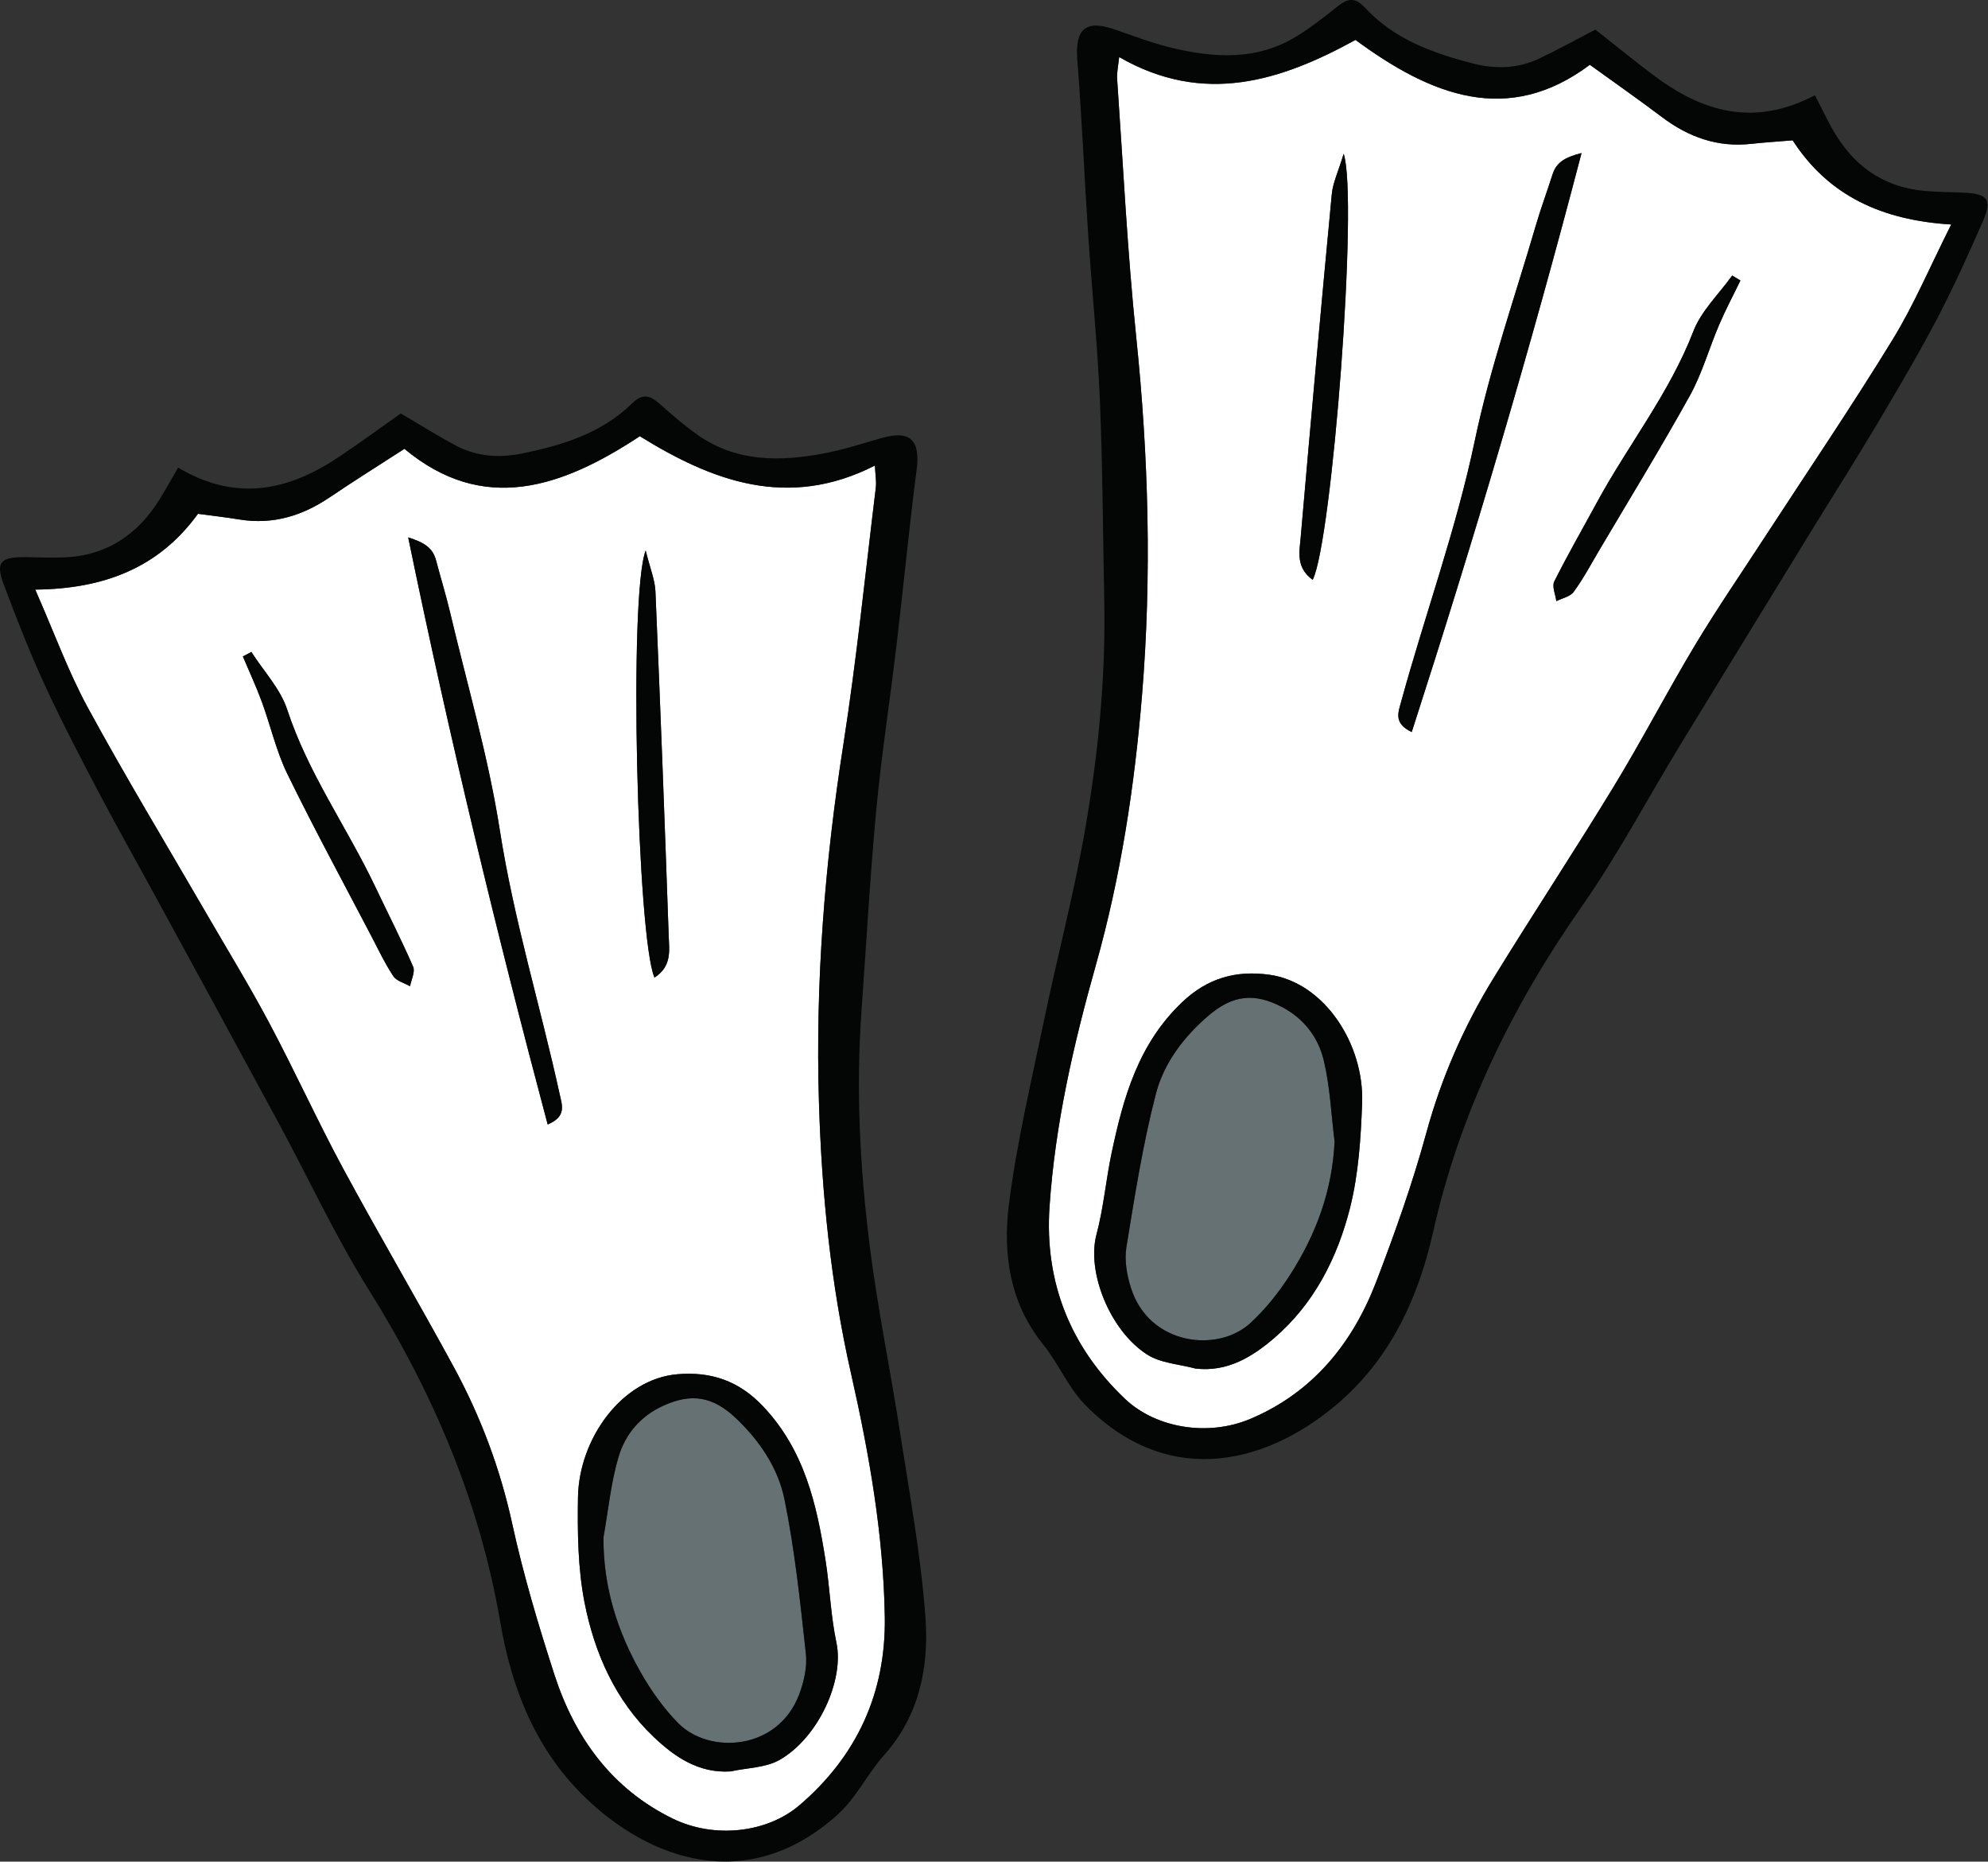
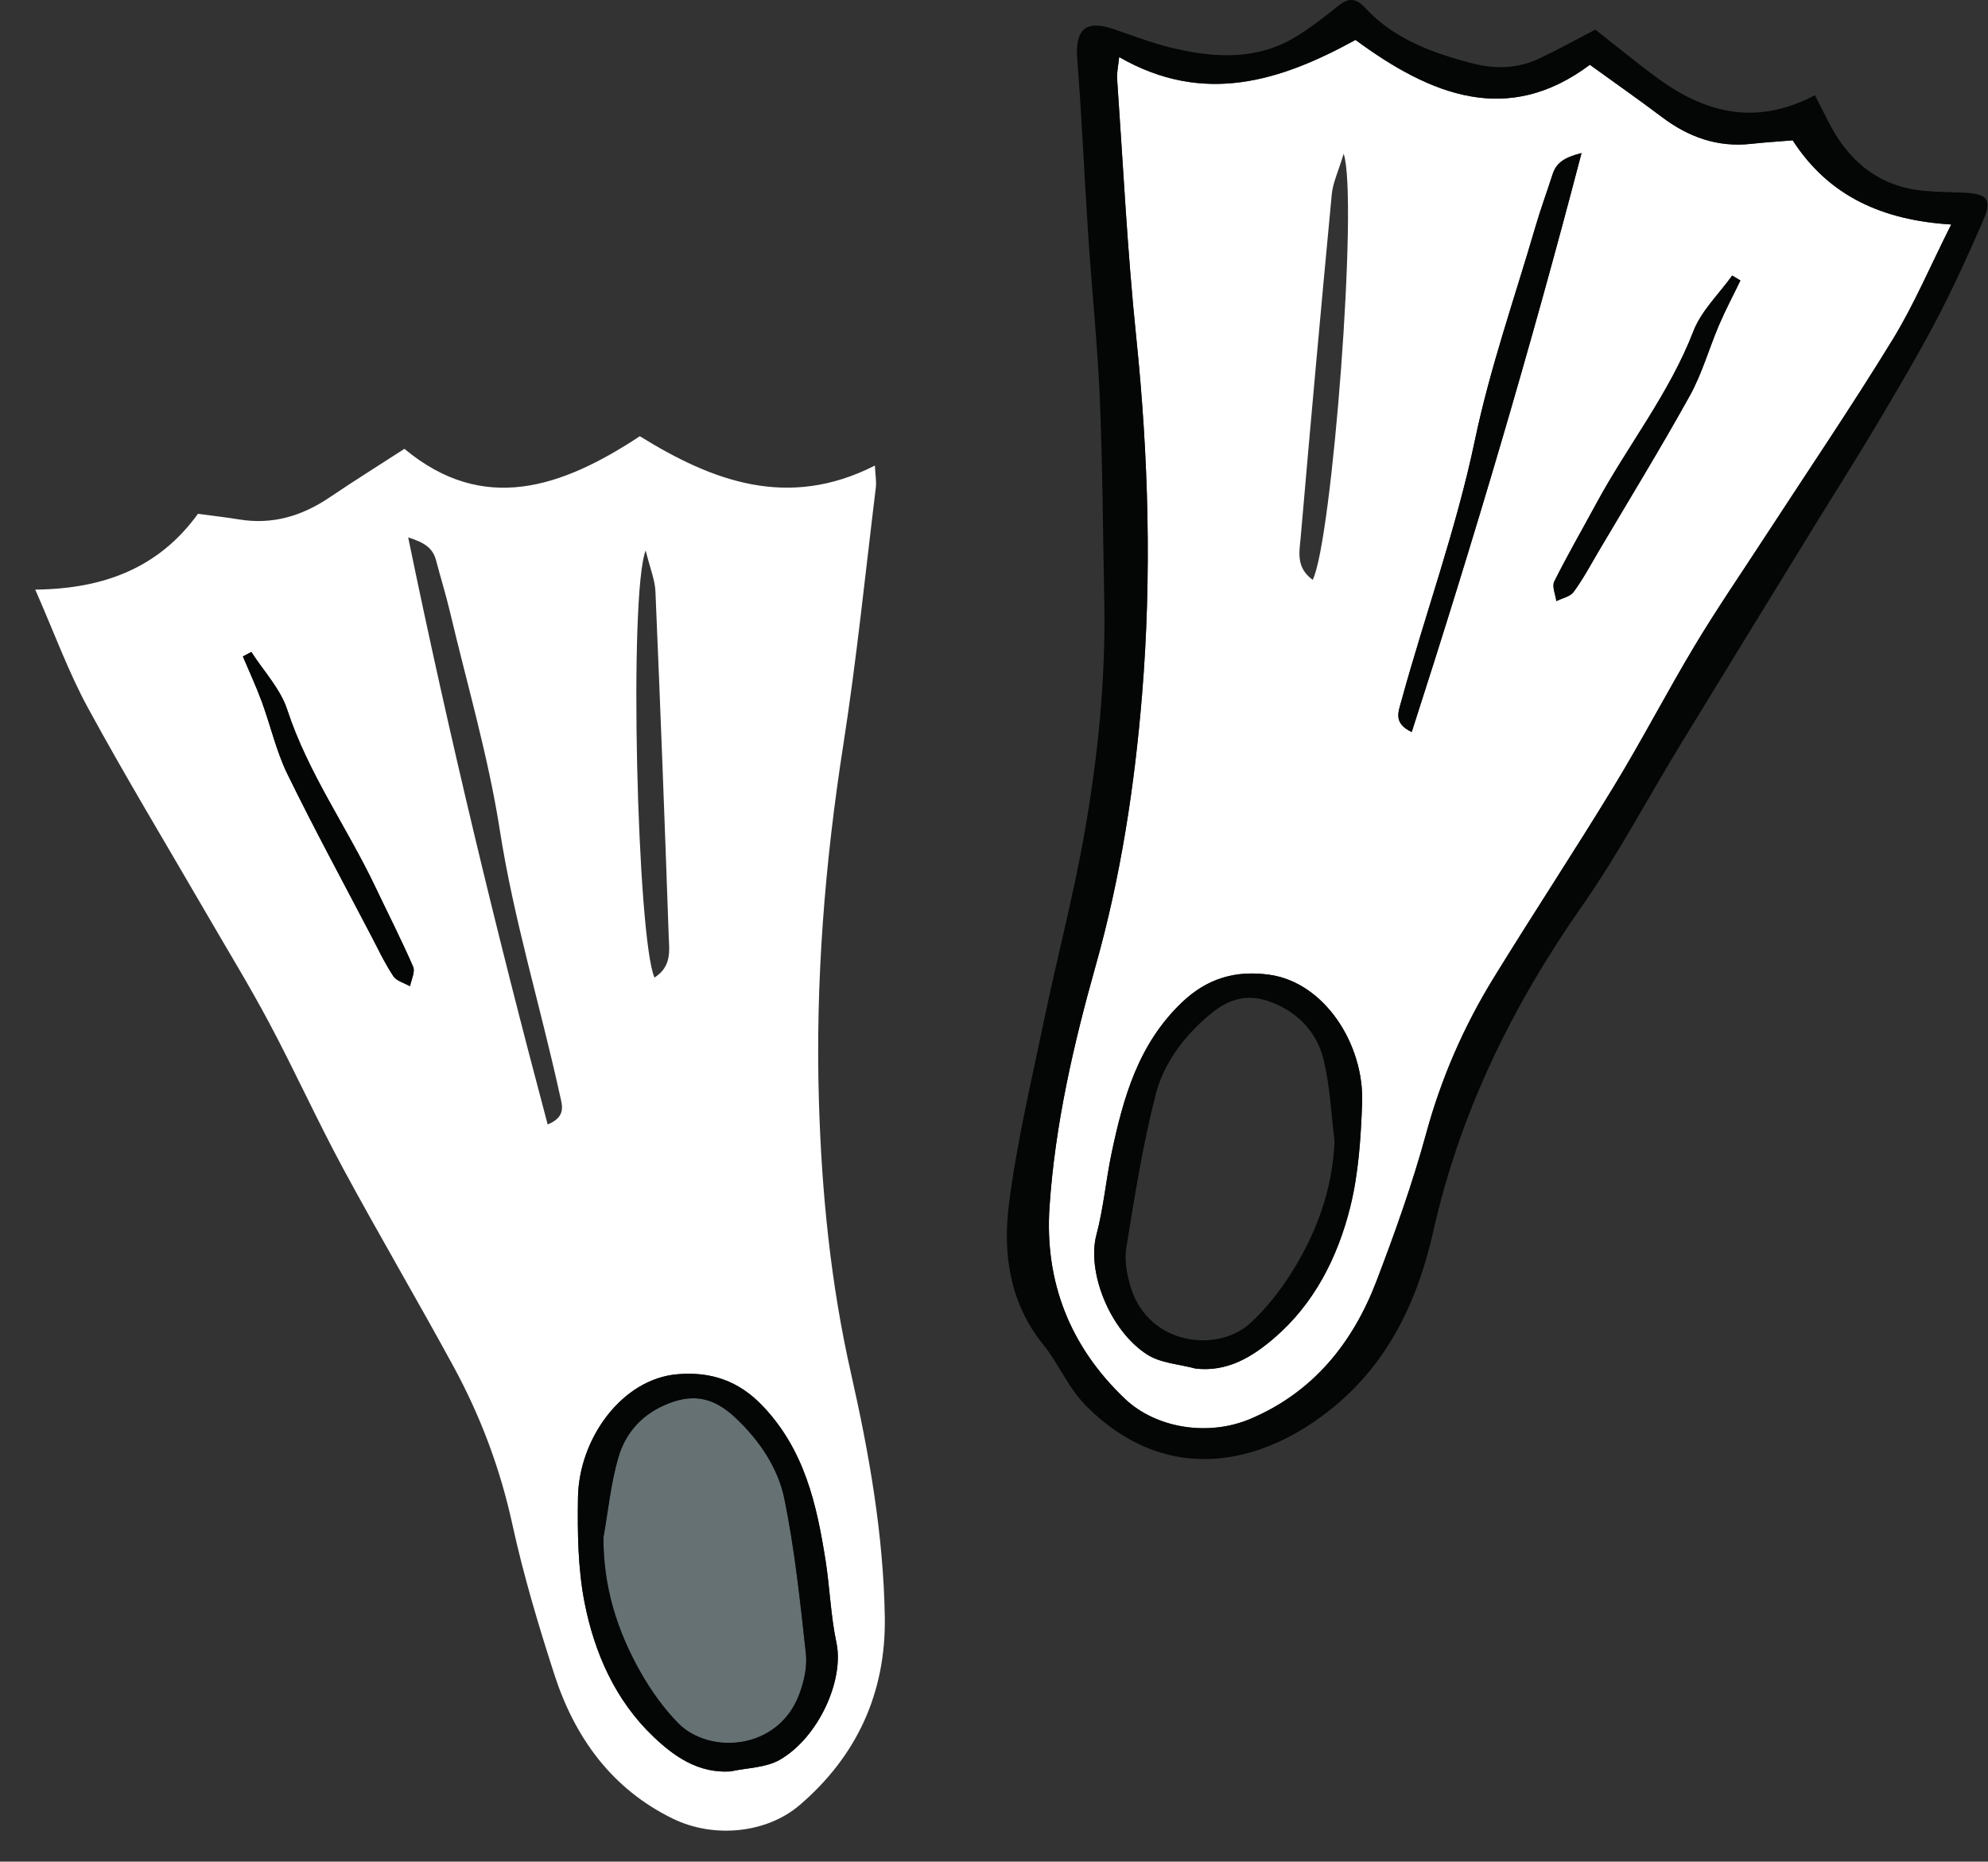
<svg xmlns="http://www.w3.org/2000/svg" fill="#040606" height="151.2" preserveAspectRatio="xMidYMid meet" version="1" viewBox="0.0 0.0 161.5 151.2" width="161.5" zoomAndPan="magnify">
  <rect x="0.0" y="0.0" width="161.5" height="151.2" fill="#333333" stroke="none" />
  <defs>
    <clipPath id="a">
-       <path d="M 0 32 L 76 32 L 76 151.191 L 0 151.191 Z M 0 32" />
-     </clipPath>
+       </clipPath>
    <clipPath id="b">
      <path d="M 81 0 L 161.461 0 L 161.461 119 L 81 119 Z M 81 0" />
    </clipPath>
  </defs>
  <g>
    <g id="change1_1">
      <path d="M 20.418 52.949 C 20.191 53.07 19.961 53.195 19.73 53.316 C 20.25 54.547 20.812 55.754 21.27 57 C 21.984 58.945 22.441 61.004 23.34 62.852 C 25.488 67.25 27.828 71.555 30.094 75.891 C 30.691 77.031 31.242 78.207 31.949 79.277 C 32.211 79.68 32.848 79.836 33.312 80.102 C 33.41 79.566 33.742 78.93 33.562 78.512 C 32.598 76.305 31.5 74.156 30.465 71.977 C 28.168 67.16 25.02 62.781 23.332 57.633 C 22.773 55.934 21.414 54.504 20.418 52.949 Z M 53.168 79.398 C 54.602 78.477 54.363 77.168 54.324 76.02 C 54 66.691 53.645 57.363 53.246 48.039 C 53.207 47.094 52.812 46.168 52.453 44.711 C 51.059 48.273 51.762 76.184 53.168 79.398 Z M 44.492 91.328 C 46.035 90.684 45.668 89.785 45.465 88.863 C 43.898 81.707 41.738 74.703 40.605 67.43 C 39.676 61.473 37.961 55.641 36.57 49.758 C 36.234 48.332 35.797 46.93 35.426 45.516 C 35.164 44.523 34.504 44.066 33.16 43.648 C 36.504 59.875 40.289 75.566 44.492 91.328 Z M 59.352 143.871 C 60.691 143.574 62.199 143.582 63.336 142.934 C 66.496 141.125 68.594 136.453 67.949 133.418 C 67.484 131.227 67.414 128.953 67.066 126.734 C 66.348 122.18 65.359 117.785 61.992 114.223 C 60 112.113 57.715 111.387 55.035 111.613 C 50.516 111.992 47.023 116.859 46.953 121.629 C 46.91 124.469 46.945 127.371 47.484 130.141 C 48.289 134.25 49.984 138.098 53.086 141.055 C 54.773 142.66 56.73 144.039 59.352 143.871 Z M 2.863 47.887 C 8.453 47.828 12.91 46.117 16.082 41.73 C 17.242 41.887 18.348 42.012 19.445 42.191 C 22.152 42.633 24.551 41.902 26.785 40.391 C 28.703 39.094 30.668 37.867 32.855 36.453 C 39.25 41.781 45.602 39.633 51.977 35.43 C 57.844 39.059 63.988 41.418 71.074 37.812 C 71.105 38.52 71.211 39.078 71.148 39.613 C 70.297 46.57 69.59 53.551 68.512 60.469 C 67.008 70.086 66.234 79.734 66.527 89.457 C 66.75 96.898 67.484 104.277 69.141 111.578 C 70.609 118.07 71.773 124.652 71.879 131.348 C 71.973 137.504 69.598 142.641 64.953 146.613 C 62.316 148.871 58.039 149.352 54.664 147.711 C 49.711 145.297 46.699 141.133 45.039 136.012 C 43.734 131.984 42.52 127.91 41.617 123.781 C 40.629 119.25 39.027 114.996 36.828 110.961 C 33.895 105.57 30.781 100.281 27.863 94.883 C 25.773 91.008 23.953 86.988 21.883 83.102 C 20.262 80.051 18.449 77.098 16.715 74.102 C 13.512 68.574 10.199 63.102 7.145 57.492 C 5.551 54.566 4.406 51.391 2.863 47.887" fill="#ffffff" />
    </g>
    <g id="change1_2">
      <path d="M 137.566 26.902 C 135.613 31.957 132.242 36.168 129.699 40.859 C 128.551 42.98 127.344 45.07 126.266 47.223 C 126.062 47.629 126.363 48.285 126.434 48.824 C 126.91 48.582 127.555 48.461 127.84 48.074 C 128.598 47.039 129.211 45.895 129.863 44.785 C 132.355 40.57 134.914 36.395 137.289 32.117 C 138.281 30.316 138.844 28.285 139.656 26.383 C 140.18 25.16 140.809 23.98 141.387 22.781 C 141.164 22.648 140.941 22.512 140.719 22.379 C 139.645 23.879 138.211 25.238 137.566 26.902 Z M 109.156 12.488 C 108.723 13.926 108.281 14.828 108.191 15.77 C 107.309 25.062 106.469 34.359 105.664 43.656 C 105.562 44.805 105.258 46.094 106.641 47.094 C 108.215 43.953 110.363 16.117 109.156 12.488 Z M 128.48 12.43 C 127.113 12.777 126.43 13.199 126.121 14.176 C 125.676 15.57 125.164 16.945 124.754 18.352 C 123.062 24.152 121.043 29.891 119.809 35.789 C 118.297 42.996 115.777 49.879 113.84 56.941 C 113.594 57.852 113.18 58.734 114.684 59.457 C 119.699 43.934 124.297 28.461 128.48 12.43 Z M 103.52 108.668 C 106.77 105.875 108.664 102.121 109.684 98.059 C 110.367 95.32 110.551 92.426 110.656 89.586 C 110.832 84.82 107.598 79.781 103.105 79.164 C 100.441 78.801 98.121 79.406 96.02 81.41 C 92.473 84.793 91.258 89.129 90.305 93.641 C 89.84 95.84 89.652 98.105 89.074 100.27 C 88.273 103.266 90.129 108.043 93.188 110.012 C 94.289 110.719 95.797 110.793 97.117 111.152 C 99.727 111.457 101.754 110.184 103.52 108.668 Z M 153.738 27.605 C 150.398 33.051 146.809 38.34 143.32 43.695 C 141.434 46.594 139.473 49.449 137.691 52.414 C 135.426 56.188 133.395 60.109 131.105 63.867 C 127.914 69.109 124.531 74.23 121.32 79.457 C 118.914 83.375 117.094 87.539 115.871 92.012 C 114.758 96.09 113.332 100.098 111.82 104.051 C 109.898 109.078 106.672 113.078 101.598 115.23 C 98.145 116.699 93.898 115.996 91.383 113.605 C 86.953 109.395 84.844 104.141 85.262 98 C 85.711 91.316 87.215 84.809 89.02 78.398 C 91.051 71.191 92.168 63.863 92.777 56.441 C 93.574 46.746 93.305 37.074 92.305 27.391 C 91.582 20.426 91.242 13.418 90.754 6.43 C 90.715 5.887 90.848 5.34 90.918 4.633 C 97.809 8.602 104.066 6.562 110.117 3.242 C 116.262 7.77 122.496 10.25 129.156 5.262 C 131.266 6.785 133.164 8.113 135.012 9.508 C 137.168 11.133 139.523 11.984 142.254 11.684 C 143.355 11.562 144.469 11.496 145.633 11.398 C 148.57 15.945 152.934 17.887 158.512 18.234 C 156.789 21.656 155.484 24.762 153.738 27.605" fill="#ffffff" />
    </g>
    <g id="change2_1">
      <path d="M 49.023 124.871 C 49.414 122.688 49.621 120.449 50.246 118.336 C 50.785 116.496 52.016 115.02 53.879 114.172 C 56.152 113.137 57.895 113.395 59.773 115.176 C 61.707 117.004 63.211 119.227 63.727 121.766 C 64.57 125.898 65.008 130.121 65.469 134.32 C 65.586 135.387 65.312 136.578 64.93 137.602 C 63.211 142.184 57.629 142.512 55.105 139.961 C 53.914 138.754 52.898 137.316 52.055 135.84 C 50.141 132.477 49.004 128.875 49.023 124.871" fill="#667174" />
    </g>
    <g id="change2_2">
-       <path d="M 108.418 92.719 C 108.145 90.516 108.051 88.273 107.539 86.125 C 107.094 84.262 105.941 82.723 104.125 81.777 C 101.91 80.629 100.156 80.797 98.188 82.477 C 96.164 84.203 94.547 86.344 93.898 88.852 C 92.84 92.934 92.184 97.129 91.504 101.301 C 91.332 102.359 91.543 103.562 91.875 104.605 C 93.355 109.27 98.91 109.891 101.559 107.473 C 102.812 106.328 103.906 104.945 104.82 103.516 C 106.906 100.258 108.23 96.719 108.418 92.719" fill="#667174" />
-     </g>
+       </g>
    <g clip-path="url(#a)" id="change3_10">
      <path d="M 2.863 47.887 C 4.406 51.391 5.551 54.566 7.145 57.492 C 10.199 63.102 13.512 68.574 16.715 74.102 C 18.449 77.098 20.262 80.051 21.883 83.102 C 23.953 86.988 25.773 91.008 27.863 94.883 C 30.781 100.281 33.895 105.57 36.828 110.961 C 39.027 114.996 40.629 119.25 41.617 123.781 C 42.52 127.91 43.734 131.984 45.039 136.012 C 46.699 141.133 49.711 145.297 54.664 147.711 C 58.039 149.352 62.316 148.871 64.953 146.613 C 69.598 142.641 71.973 137.504 71.879 131.348 C 71.773 124.652 70.609 118.07 69.141 111.578 C 67.484 104.277 66.75 96.898 66.527 89.457 C 66.234 79.734 67.008 70.086 68.512 60.469 C 69.59 53.551 70.297 46.57 71.148 39.613 C 71.211 39.078 71.105 38.52 71.074 37.812 C 63.988 41.418 57.844 39.059 51.977 35.43 C 45.602 39.633 39.25 41.781 32.855 36.453 C 30.668 37.867 28.703 39.094 26.785 40.391 C 24.551 41.902 22.152 42.633 19.445 42.191 C 18.348 42.012 17.242 41.887 16.082 41.73 C 12.91 46.117 8.453 47.828 2.863 47.887 Z M 14.469 37.977 C 19.262 40.828 23.516 39.809 27.582 37.078 C 29.281 35.938 30.934 34.727 32.559 33.578 C 34.047 34.453 35.5 35.367 37.012 36.176 C 38.676 37.062 40.48 37.215 42.312 36.848 C 45.629 36.184 48.844 35.211 51.34 32.773 C 52.32 31.812 52.93 32.207 53.723 32.914 C 54.676 33.77 55.656 34.609 56.707 35.344 C 59.848 37.539 63.363 37.496 66.918 36.828 C 68.527 36.527 70.094 36.008 71.672 35.562 C 73.973 34.918 74.781 35.773 74.461 38.191 C 73.844 42.906 73.398 47.645 72.836 52.367 C 72.309 56.824 71.613 61.266 71.191 65.734 C 70.68 71.152 70.383 76.59 69.992 82.02 C 69.527 88.43 69.855 94.824 70.652 101.176 C 71.285 106.227 72.328 111.223 73.105 116.254 C 73.883 121.297 74.82 126.336 75.184 131.41 C 75.469 135.414 74.684 139.359 71.812 142.559 C 70.438 144.086 69.613 145.977 68 147.422 C 60.742 153.906 52.762 151.117 47.398 145.852 C 43.445 141.969 41.535 136.992 40.645 131.777 C 38.969 121.953 35.176 113.102 29.93 104.707 C 27.23 100.391 25.082 95.734 22.656 91.246 C 19.375 85.172 16.066 79.113 12.762 73.051 C 11.191 70.164 9.574 67.305 8.043 64.398 C 6.523 61.504 5.004 58.605 3.637 55.637 C 2.41 52.973 1.34 50.234 0.309 47.484 C -0.375 45.66 0.023 45.234 2.062 45.25 C 3.105 45.262 4.145 45.312 5.18 45.273 C 8.66 45.137 11.199 43.422 12.992 40.512 C 13.438 39.785 13.852 39.043 14.469 37.977" fill="inherit" />
    </g>
    <g id="change3_1">
      <path d="M 49.023 124.871 C 49.004 128.875 50.141 132.477 52.055 135.84 C 52.898 137.316 53.914 138.754 55.105 139.961 C 57.629 142.512 63.211 142.184 64.93 137.602 C 65.312 136.578 65.586 135.387 65.469 134.32 C 65.008 130.121 64.57 125.898 63.727 121.766 C 63.211 119.227 61.707 117.004 59.773 115.176 C 57.895 113.395 56.152 113.137 53.879 114.172 C 52.016 115.02 50.785 116.496 50.246 118.336 C 49.621 120.449 49.414 122.688 49.023 124.871 Z M 59.352 143.871 C 56.73 144.039 54.773 142.66 53.086 141.055 C 49.984 138.098 48.289 134.25 47.484 130.141 C 46.945 127.371 46.91 124.469 46.953 121.629 C 47.023 116.859 50.516 111.992 55.035 111.613 C 57.715 111.387 60 112.113 61.992 114.223 C 65.359 117.785 66.348 122.18 67.066 126.734 C 67.414 128.953 67.484 131.227 67.949 133.418 C 68.594 136.453 66.496 141.125 63.336 142.934 C 62.199 143.582 60.691 143.574 59.352 143.871" fill="inherit" />
    </g>
    <g id="change3_2">
-       <path d="M 44.492 91.328 C 40.289 75.566 36.504 59.875 33.16 43.648 C 34.504 44.066 35.164 44.523 35.426 45.516 C 35.797 46.93 36.234 48.332 36.57 49.758 C 37.961 55.641 39.676 61.473 40.605 67.43 C 41.738 74.703 43.898 81.707 45.465 88.863 C 45.668 89.785 46.035 90.684 44.492 91.328" fill="inherit" />
-     </g>
+       </g>
    <g id="change3_3">
-       <path d="M 53.168 79.398 C 51.762 76.184 51.059 48.273 52.453 44.711 C 52.812 46.168 53.207 47.094 53.246 48.039 C 53.645 57.363 54 66.691 54.324 76.02 C 54.363 77.168 54.602 78.477 53.168 79.398" fill="inherit" />
-     </g>
+       </g>
    <g id="change3_4">
      <path d="M 20.418 52.949 C 21.414 54.504 22.773 55.934 23.332 57.633 C 25.02 62.781 28.168 67.16 30.465 71.977 C 31.5 74.156 32.598 76.305 33.562 78.512 C 33.742 78.93 33.41 79.566 33.312 80.102 C 32.848 79.836 32.211 79.68 31.949 79.277 C 31.242 78.207 30.691 77.031 30.094 75.891 C 27.828 71.555 25.488 67.25 23.34 62.852 C 22.441 61.004 21.984 58.945 21.27 57 C 20.812 55.754 20.25 54.547 19.73 53.316 C 19.961 53.195 20.191 53.07 20.418 52.949" fill="inherit" />
    </g>
    <g clip-path="url(#b)" id="change3_9">
      <path d="M 145.633 11.398 C 144.469 11.496 143.355 11.562 142.254 11.684 C 139.523 11.984 137.168 11.133 135.012 9.508 C 133.164 8.113 131.266 6.785 129.156 5.262 C 122.496 10.25 116.262 7.77 110.117 3.242 C 104.066 6.562 97.809 8.602 90.918 4.633 C 90.848 5.34 90.715 5.887 90.754 6.43 C 91.242 13.418 91.582 20.426 92.305 27.391 C 93.305 37.074 93.574 46.746 92.777 56.441 C 92.168 63.863 91.051 71.191 89.02 78.398 C 87.215 84.809 85.711 91.316 85.262 98 C 84.844 104.141 86.953 109.395 91.383 113.605 C 93.898 115.996 98.145 116.699 101.598 115.23 C 106.672 113.078 109.898 109.078 111.82 104.051 C 113.332 100.098 114.758 96.09 115.871 92.012 C 117.094 87.539 118.914 83.375 121.32 79.457 C 124.531 74.23 127.914 69.109 131.105 63.867 C 133.395 60.109 135.426 56.188 137.691 52.414 C 139.473 49.449 141.434 46.594 143.32 43.695 C 146.809 38.34 150.398 33.051 153.738 27.605 C 155.484 24.762 156.789 21.656 158.512 18.234 C 152.934 17.887 148.57 15.945 145.633 11.398 Z M 148.781 10.344 C 150.422 13.34 152.867 15.188 156.336 15.504 C 157.367 15.598 158.41 15.598 159.449 15.641 C 161.488 15.73 161.863 16.18 161.086 17.965 C 159.914 20.656 158.699 23.336 157.34 25.934 C 155.82 28.824 154.152 31.641 152.484 34.453 C 150.805 37.277 149.039 40.051 147.32 42.848 C 143.711 48.734 140.09 54.613 136.496 60.508 C 133.84 64.863 131.453 69.402 128.535 73.57 C 122.859 81.68 118.613 90.324 116.426 100.051 C 115.266 105.215 113.102 110.082 108.953 113.754 C 103.324 118.734 95.207 121.105 88.297 114.25 C 86.762 112.727 86.035 110.797 84.742 109.195 C 82.039 105.855 81.461 101.871 81.953 97.891 C 82.582 92.84 83.781 87.859 84.816 82.863 C 85.852 77.875 87.156 72.941 88.051 67.934 C 89.176 61.629 89.832 55.258 89.707 48.836 C 89.598 43.391 89.578 37.945 89.352 32.512 C 89.164 28.027 88.699 23.555 88.402 19.074 C 88.086 14.328 87.887 9.574 87.516 4.836 C 87.324 2.402 88.172 1.59 90.438 2.352 C 91.992 2.879 93.531 3.48 95.117 3.867 C 98.637 4.719 102.145 4.941 105.395 2.91 C 106.48 2.234 107.504 1.445 108.504 0.641 C 109.328 -0.023 109.957 -0.387 110.891 0.625 C 113.254 3.188 116.414 4.324 119.691 5.164 C 121.504 5.625 123.312 5.566 125.02 4.766 C 126.57 4.035 128.07 3.199 129.602 2.402 C 131.168 3.633 132.754 4.93 134.391 6.156 C 138.312 9.094 142.504 10.332 147.438 7.734 C 148 8.828 148.375 9.594 148.781 10.344" fill="inherit" />
    </g>
    <g id="change3_5">
      <path d="M 107.539 86.125 C 107.094 84.262 105.941 82.723 104.125 81.777 C 101.91 80.629 100.156 80.797 98.188 82.477 C 96.164 84.203 94.547 86.344 93.898 88.852 C 92.84 92.934 92.184 97.129 91.504 101.301 C 91.332 102.359 91.543 103.562 91.875 104.605 C 93.355 109.27 98.91 109.891 101.559 107.473 C 102.812 106.328 103.906 104.945 104.82 103.516 C 106.906 100.258 108.23 96.719 108.418 92.719 C 108.145 90.516 108.051 88.273 107.539 86.125 Z M 93.188 110.012 C 90.129 108.043 88.273 103.266 89.074 100.27 C 89.652 98.105 89.84 95.84 90.305 93.641 C 91.258 89.129 92.473 84.793 96.02 81.41 C 98.121 79.406 100.441 78.801 103.105 79.164 C 107.598 79.781 110.832 84.82 110.656 89.586 C 110.551 92.426 110.367 95.32 109.684 98.059 C 108.664 102.121 106.77 105.875 103.52 108.668 C 101.754 110.184 99.727 111.457 97.117 111.152 C 95.797 110.793 94.289 110.719 93.188 110.012" fill="inherit" />
    </g>
    <g id="change3_6">
      <path d="M 114.684 59.457 C 119.699 43.934 124.297 28.461 128.48 12.43 C 127.113 12.777 126.43 13.199 126.121 14.176 C 125.676 15.57 125.164 16.945 124.754 18.352 C 123.062 24.152 121.043 29.891 119.809 35.789 C 118.297 42.996 115.777 49.879 113.84 56.941 C 113.594 57.852 113.18 58.734 114.684 59.457" fill="inherit" />
    </g>
    <g id="change3_7">
-       <path d="M 106.641 47.094 C 108.215 43.953 110.363 16.117 109.156 12.488 C 108.723 13.926 108.281 14.828 108.191 15.77 C 107.309 25.062 106.469 34.359 105.664 43.656 C 105.562 44.805 105.258 46.094 106.641 47.094" fill="inherit" />
-     </g>
+       </g>
    <g id="change3_8">
      <path d="M 140.719 22.379 C 139.645 23.879 138.211 25.238 137.566 26.902 C 135.613 31.957 132.242 36.168 129.699 40.859 C 128.551 42.98 127.344 45.07 126.266 47.223 C 126.062 47.629 126.363 48.285 126.434 48.824 C 126.91 48.582 127.555 48.461 127.84 48.074 C 128.598 47.039 129.211 45.895 129.863 44.785 C 132.355 40.57 134.914 36.395 137.289 32.117 C 138.281 30.316 138.844 28.285 139.656 26.383 C 140.18 25.16 140.809 23.98 141.387 22.781 C 141.164 22.648 140.941 22.512 140.719 22.379" fill="inherit" />
    </g>
  </g>
</svg>